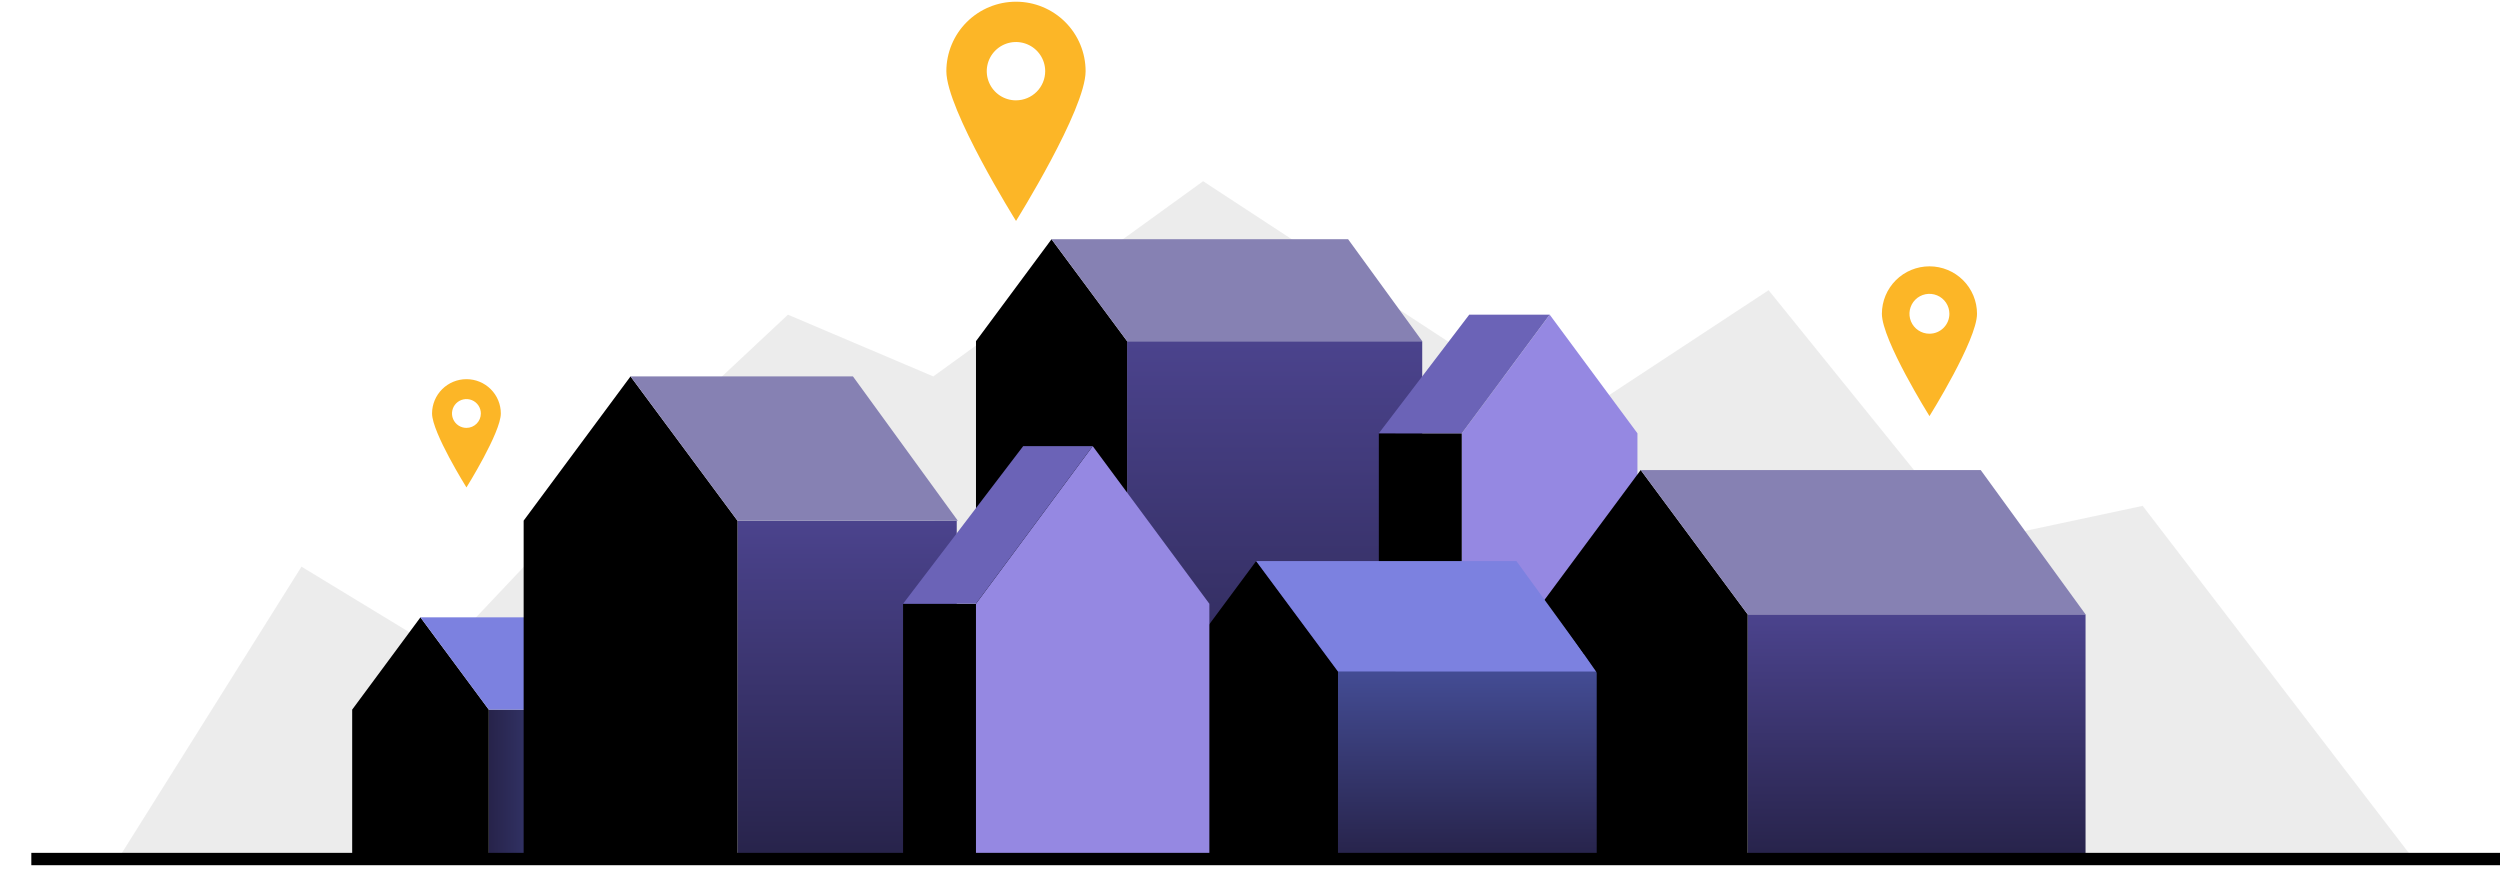
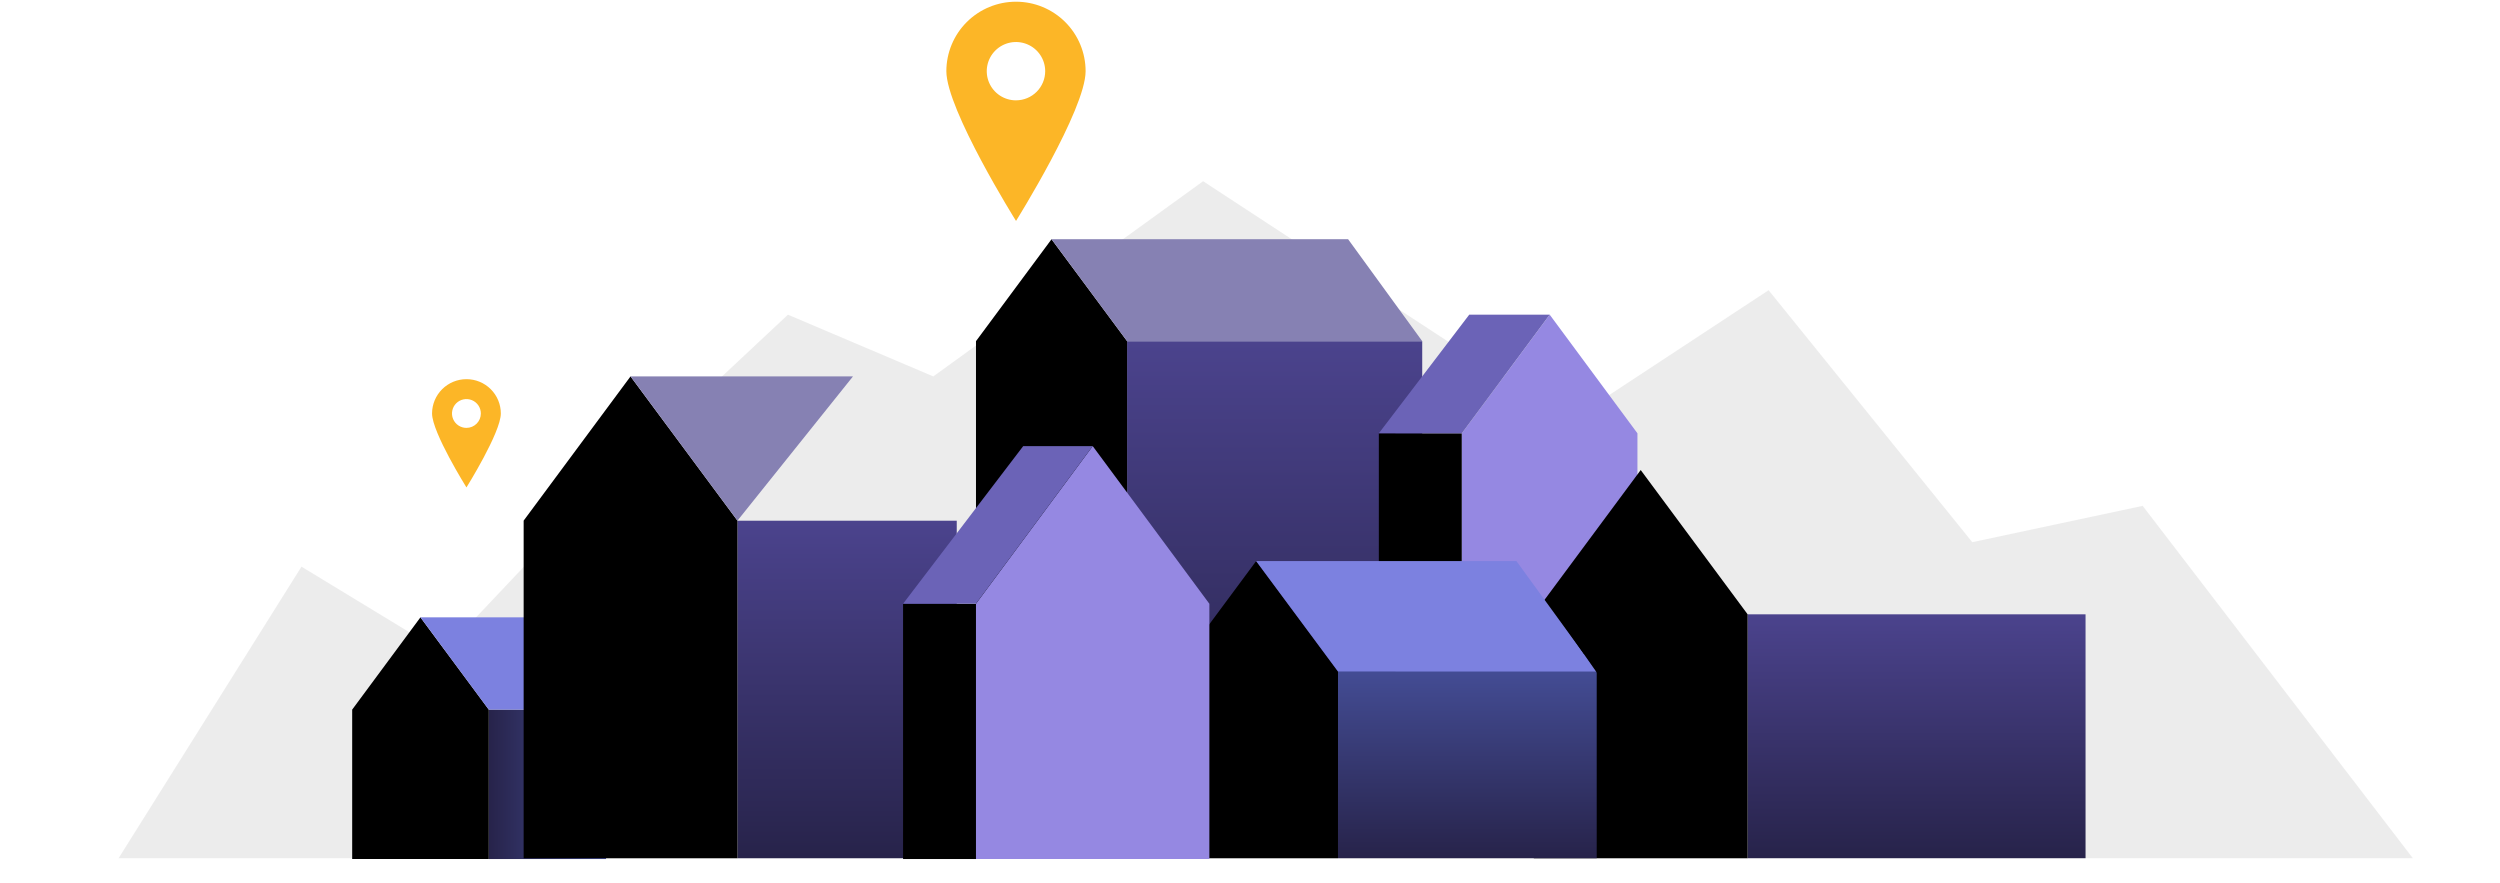
<svg xmlns="http://www.w3.org/2000/svg" width="549" height="194" viewBox="0 0 549 194" fill="none">
  <path opacity="0.5" d="M123.705 115.276L173.034 69.107L204.952 82.662L264.205 39.794L344.677 92.474L388.385 63.731L433.112 119.063L470.53 111.085L529.858 188.459H26.046L66.205 124.439L97.238 143.303L123.708 115.276H123.705Z" fill="#DBDBDB" />
  <path d="M247.505 74.93H312.319V173.954H247.505V74.93Z" fill="url(#paint0_linear_3087_1182)" />
  <path d="M247.508 74.92V173.958H214.326V74.92L230.917 52.535L247.508 74.92Z" fill="black" />
  <path d="M230.917 52.535H296.046L312.327 74.927L247.51 74.922L230.917 52.535Z" fill="#8681B3" />
  <path d="M107.331 155.831H133.089V188.644H107.331V155.831Z" fill="url(#paint1_linear_3087_1182)" />
  <path d="M77.339 155.831V188.639H107.335V155.831L92.331 135.568L77.339 155.831Z" fill="black" />
  <path d="M133.089 155.831L117.647 135.568H92.331L107.328 155.831H133.089Z" fill="#7C81E0" />
  <path d="M302.792 95.152H321.023V137.329H302.792V95.152Z" fill="black" />
  <path d="M359.581 95.152V137.325H321.025V95.152L340.314 69.103L359.581 95.152Z" fill="#9588E2" />
  <path d="M302.792 95.152L322.643 69.105H340.314L321.02 95.155L302.792 95.152Z" fill="#6B63B7" />
  <path d="M161.941 114.347H210.101V188.469H161.941V114.347Z" fill="url(#paint2_linear_3087_1182)" />
  <path d="M161.941 114.333V188.476H114.993V114.331L138.465 82.658L161.939 114.331L161.941 114.333Z" fill="black" />
-   <path d="M138.467 82.663H187.31L210.335 114.347L161.946 114.333L138.467 82.663Z" fill="#8681B3" />
+   <path d="M138.467 82.663H187.31L161.946 114.333L138.467 82.663Z" fill="#8681B3" />
  <path d="M383.771 134.906H457.985V188.462H383.771V134.906Z" fill="url(#paint3_linear_3087_1182)" />
  <path d="M383.771 134.893V188.471H336.825V134.893L360.299 103.218L383.771 134.893Z" fill="black" />
-   <path d="M360.299 103.221H434.963L457.981 134.903L383.766 134.894L360.299 103.221Z" fill="#8681B3" />
  <path d="M350.637 143.651V188.471H293.824V143.651" fill="url(#paint4_linear_3087_1182)" />
  <path d="M293.824 147.46V188.476H257.882V147.46L275.851 123.213L293.824 147.46Z" fill="black" />
  <path d="M275.848 123.213H333.007L350.632 147.467L293.819 147.46L275.848 123.213Z" fill="#7C81E0" />
  <path d="M198.314 132.583H214.333V188.642H198.314V132.583Z" fill="black" />
  <path d="M265.578 132.587V188.632H214.323V132.585L239.959 97.965L265.578 132.587Z" fill="#9588E2" />
  <path d="M198.314 132.582L224.697 97.965H239.964L214.323 132.585H198.311L198.314 132.582Z" fill="#6B63B7" />
-   <path d="M6.88 187.286H549.024V190H6.88V187.286Z" fill="black" />
  <path d="M102.433 83.267C100.431 83.266 98.51 84.06 97.094 85.472C95.677 86.885 94.881 88.802 94.879 90.801C94.879 94.962 102.433 107.039 102.433 107.039C102.433 107.039 109.982 94.962 109.982 90.801C109.983 89.811 109.788 88.831 109.409 87.917C109.031 87.003 108.475 86.172 107.774 85.472C107.074 84.772 106.242 84.217 105.326 83.838C104.411 83.46 103.429 83.265 102.438 83.265L102.433 83.267ZM102.433 93.964C101.807 93.965 101.194 93.781 100.672 93.435C100.15 93.088 99.743 92.595 99.501 92.018C99.26 91.44 99.196 90.805 99.317 90.191C99.438 89.577 99.738 89.012 100.18 88.569C100.623 88.126 101.186 87.823 101.801 87.7C102.415 87.576 103.052 87.637 103.632 87.876C104.212 88.114 104.707 88.518 105.057 89.037C105.406 89.557 105.593 90.168 105.595 90.793V90.801C105.597 92.545 104.181 93.961 102.433 93.964Z" fill="#FCB627" />
  <path d="M223.118 0.376C221.11 0.375 219.121 0.769 217.266 1.535C215.41 2.301 213.724 3.425 212.304 4.842C210.883 6.258 209.756 7.941 208.987 9.792C208.217 11.644 207.821 13.628 207.82 15.633C207.82 24.059 223.118 48.518 223.118 48.518C223.118 48.518 238.399 24.062 238.399 15.633C238.399 13.63 238.005 11.647 237.238 9.796C236.472 7.946 235.347 6.264 233.929 4.848C232.512 3.431 230.828 2.307 228.975 1.54C227.122 0.772 225.136 0.377 223.13 0.376H223.118ZM223.118 22.038C221.849 22.04 220.607 21.666 219.551 20.964C218.495 20.262 217.671 19.263 217.183 18.093C216.696 16.923 216.567 15.636 216.813 14.393C217.058 13.15 217.668 12.007 218.564 11.11C219.46 10.213 220.602 9.601 221.847 9.352C223.091 9.103 224.382 9.228 225.555 9.711C226.728 10.194 227.731 11.014 228.438 12.066C229.145 13.118 229.523 14.356 229.525 15.623V15.633C229.524 17.329 228.849 18.956 227.648 20.156C226.446 21.357 224.817 22.032 223.118 22.034V22.038Z" fill="#FCB627" />
-   <path d="M423.712 58.487C420.942 58.487 418.285 59.584 416.325 61.539C414.366 63.494 413.264 66.145 413.263 68.91C413.263 74.671 423.714 91.377 423.714 91.377C423.714 91.377 434.153 74.671 434.153 68.913C434.154 67.545 433.885 66.19 433.361 64.925C432.838 63.661 432.07 62.512 431.101 61.544C430.133 60.576 428.983 59.808 427.717 59.283C426.451 58.759 425.094 58.488 423.724 58.487H423.714H423.712ZM423.712 73.283C422.844 73.285 421.996 73.03 421.274 72.551C420.552 72.071 419.988 71.389 419.654 70.59C419.321 69.791 419.232 68.911 419.399 68.061C419.567 67.212 419.983 66.431 420.594 65.817C421.206 65.204 421.987 64.785 422.837 64.614C423.687 64.443 424.569 64.528 425.371 64.858C426.173 65.187 426.859 65.747 427.343 66.466C427.826 67.184 428.085 68.03 428.087 68.896V68.913C428.085 71.325 426.128 73.281 423.712 73.283Z" fill="#FCB627" />
  <path d="M350.437 140.62L357.667 151.07L355.287 154.348L341.799 134.966L350.437 140.62Z" fill="black" />
  <defs>
    <linearGradient id="paint0_linear_3087_1182" x1="279.842" y1="74.912" x2="279.842" y2="173.976" gradientUnits="userSpaceOnUse">
      <stop stop-color="#4B438D" />
      <stop offset="1" stop-color="#27234A" />
    </linearGradient>
    <linearGradient id="paint1_linear_3087_1182" x1="133.095" y1="172.213" x2="107.328" y2="172.213" gradientUnits="userSpaceOnUse">
      <stop stop-color="#46509B" />
      <stop offset="1" stop-color="#27234A" />
    </linearGradient>
    <linearGradient id="paint2_linear_3087_1182" x1="185.989" y1="114.394" x2="185.989" y2="188.545" gradientUnits="userSpaceOnUse">
      <stop stop-color="#4B438D" />
      <stop offset="1" stop-color="#27234A" />
    </linearGradient>
    <linearGradient id="paint3_linear_3087_1182" x1="420.841" y1="134.931" x2="420.841" y2="188.509" gradientUnits="userSpaceOnUse">
      <stop stop-color="#4B438D" />
      <stop offset="1" stop-color="#27234A" />
    </linearGradient>
    <linearGradient id="paint4_linear_3087_1182" x1="322.181" y1="143.656" x2="322.181" y2="188.493" gradientUnits="userSpaceOnUse">
      <stop stop-color="#46509B" />
      <stop offset="1" stop-color="#27234A" />
    </linearGradient>
  </defs>
</svg>